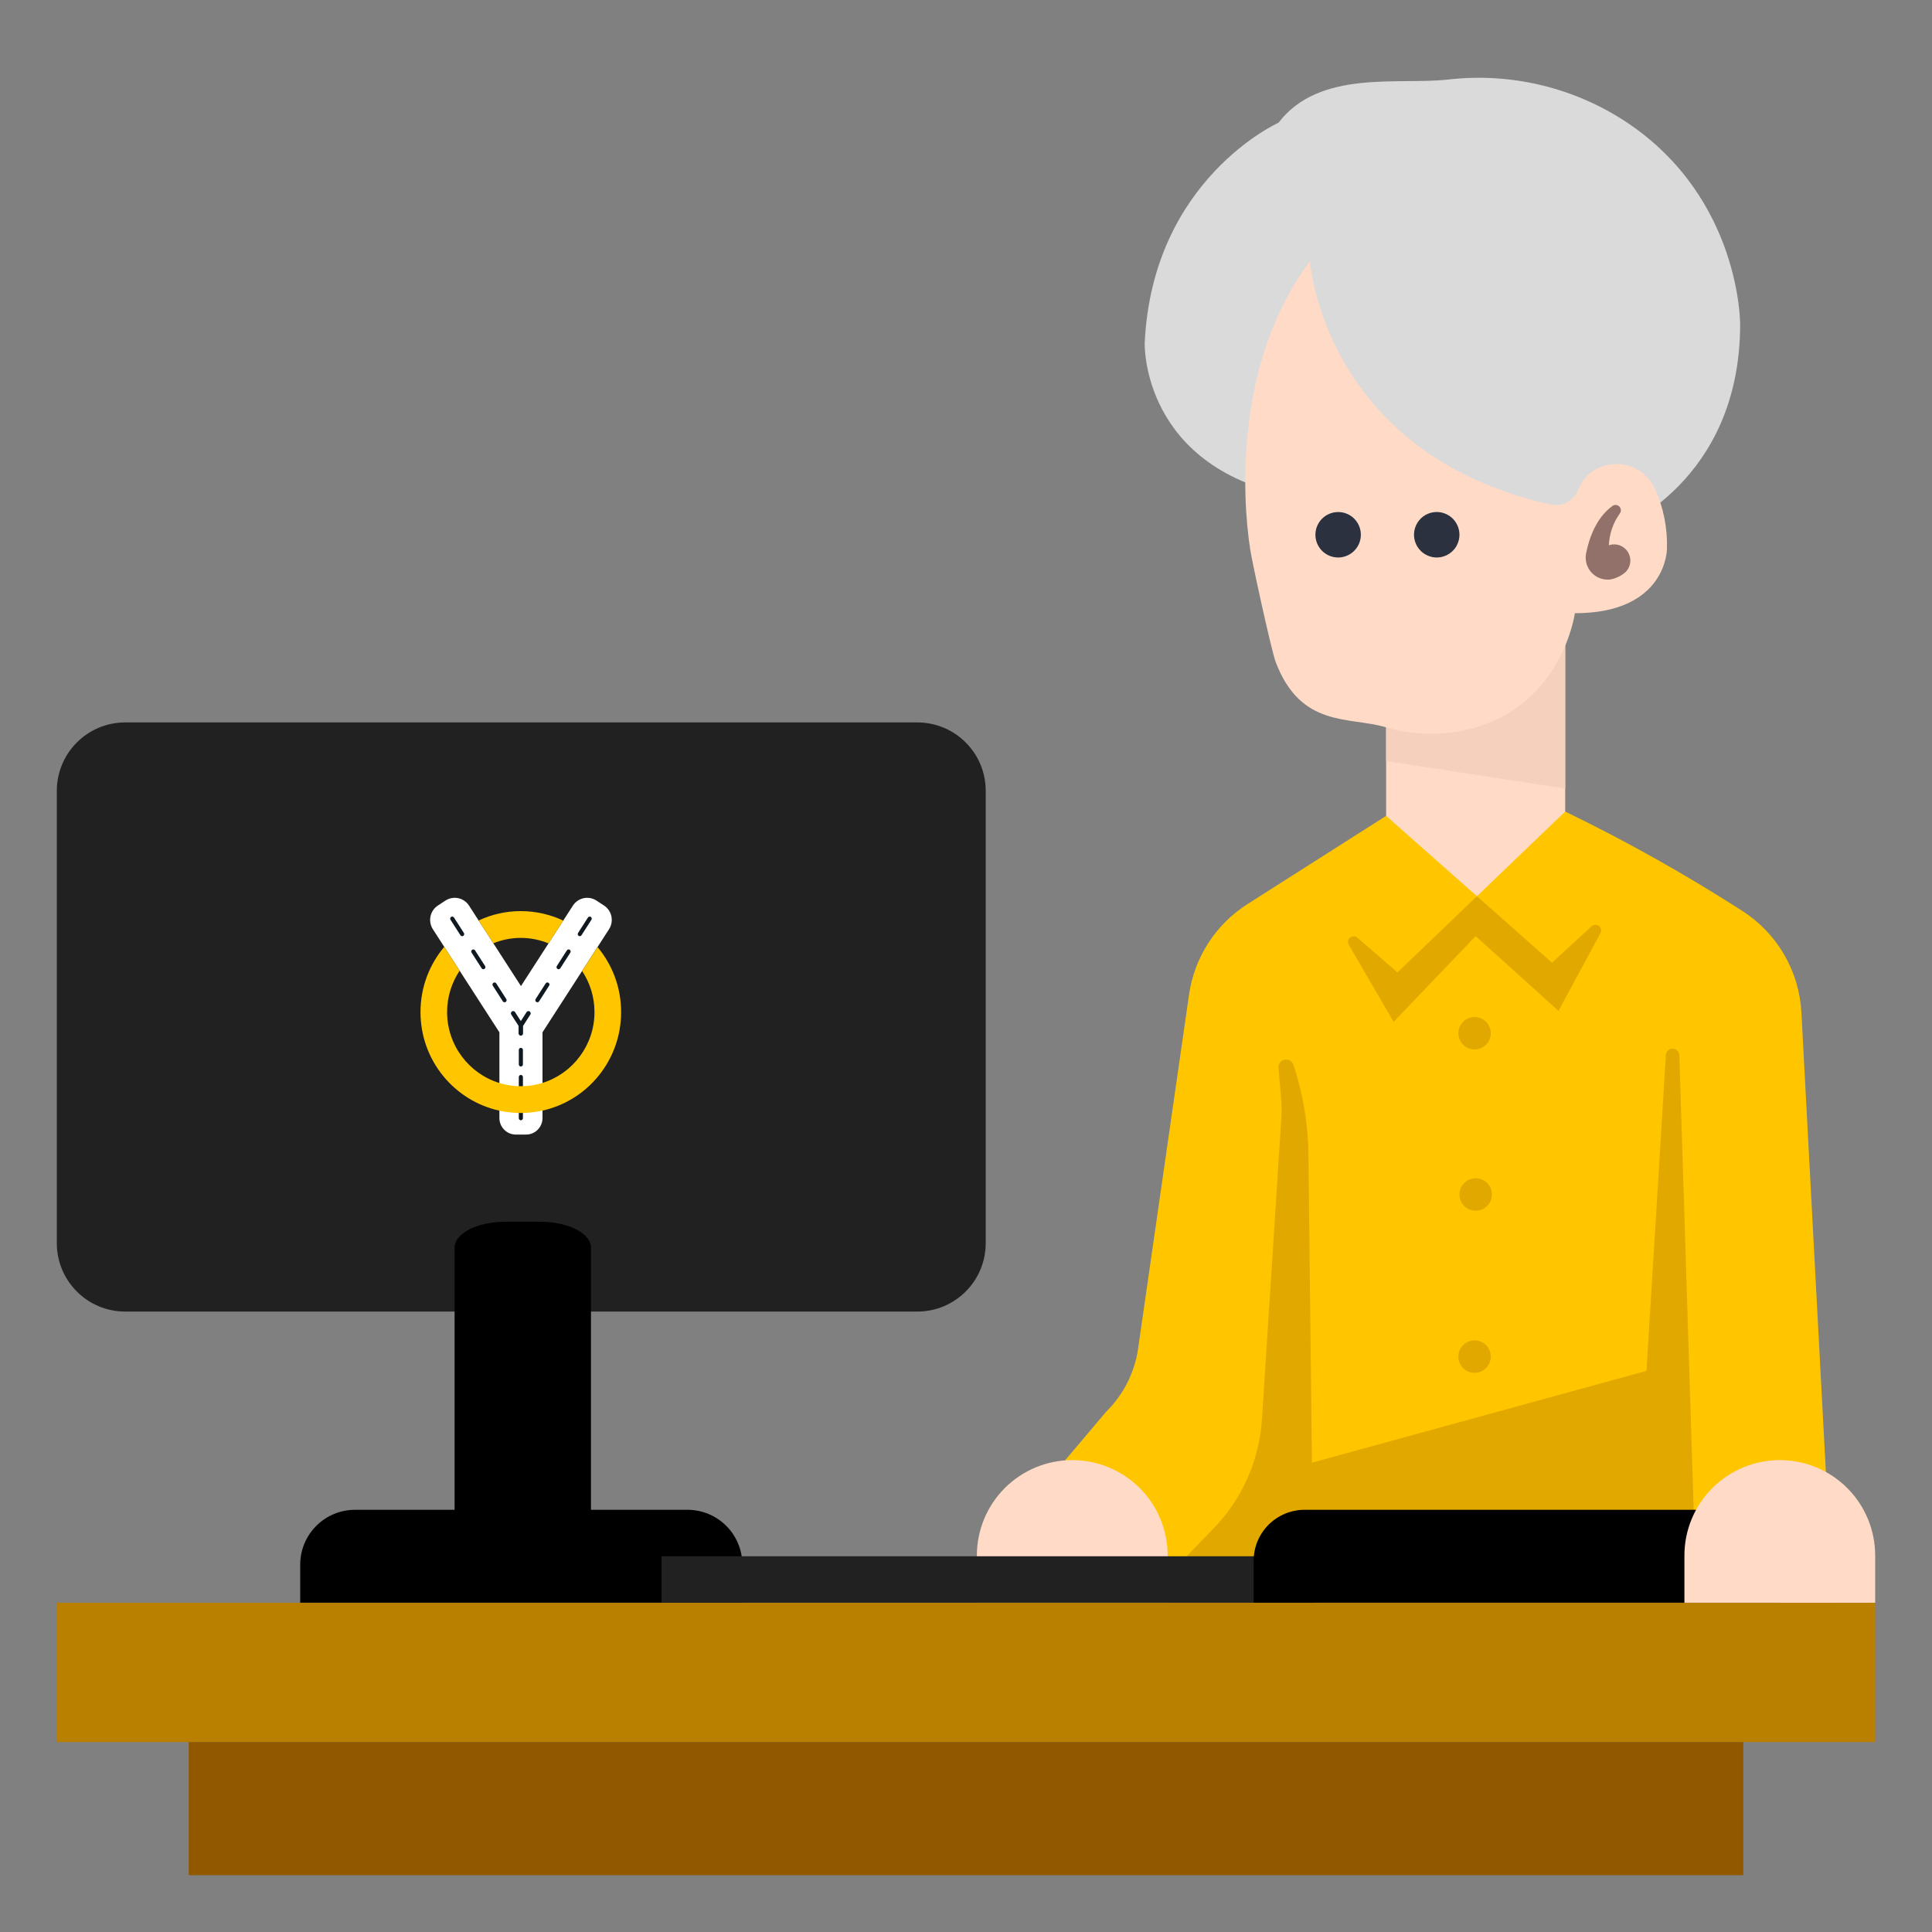
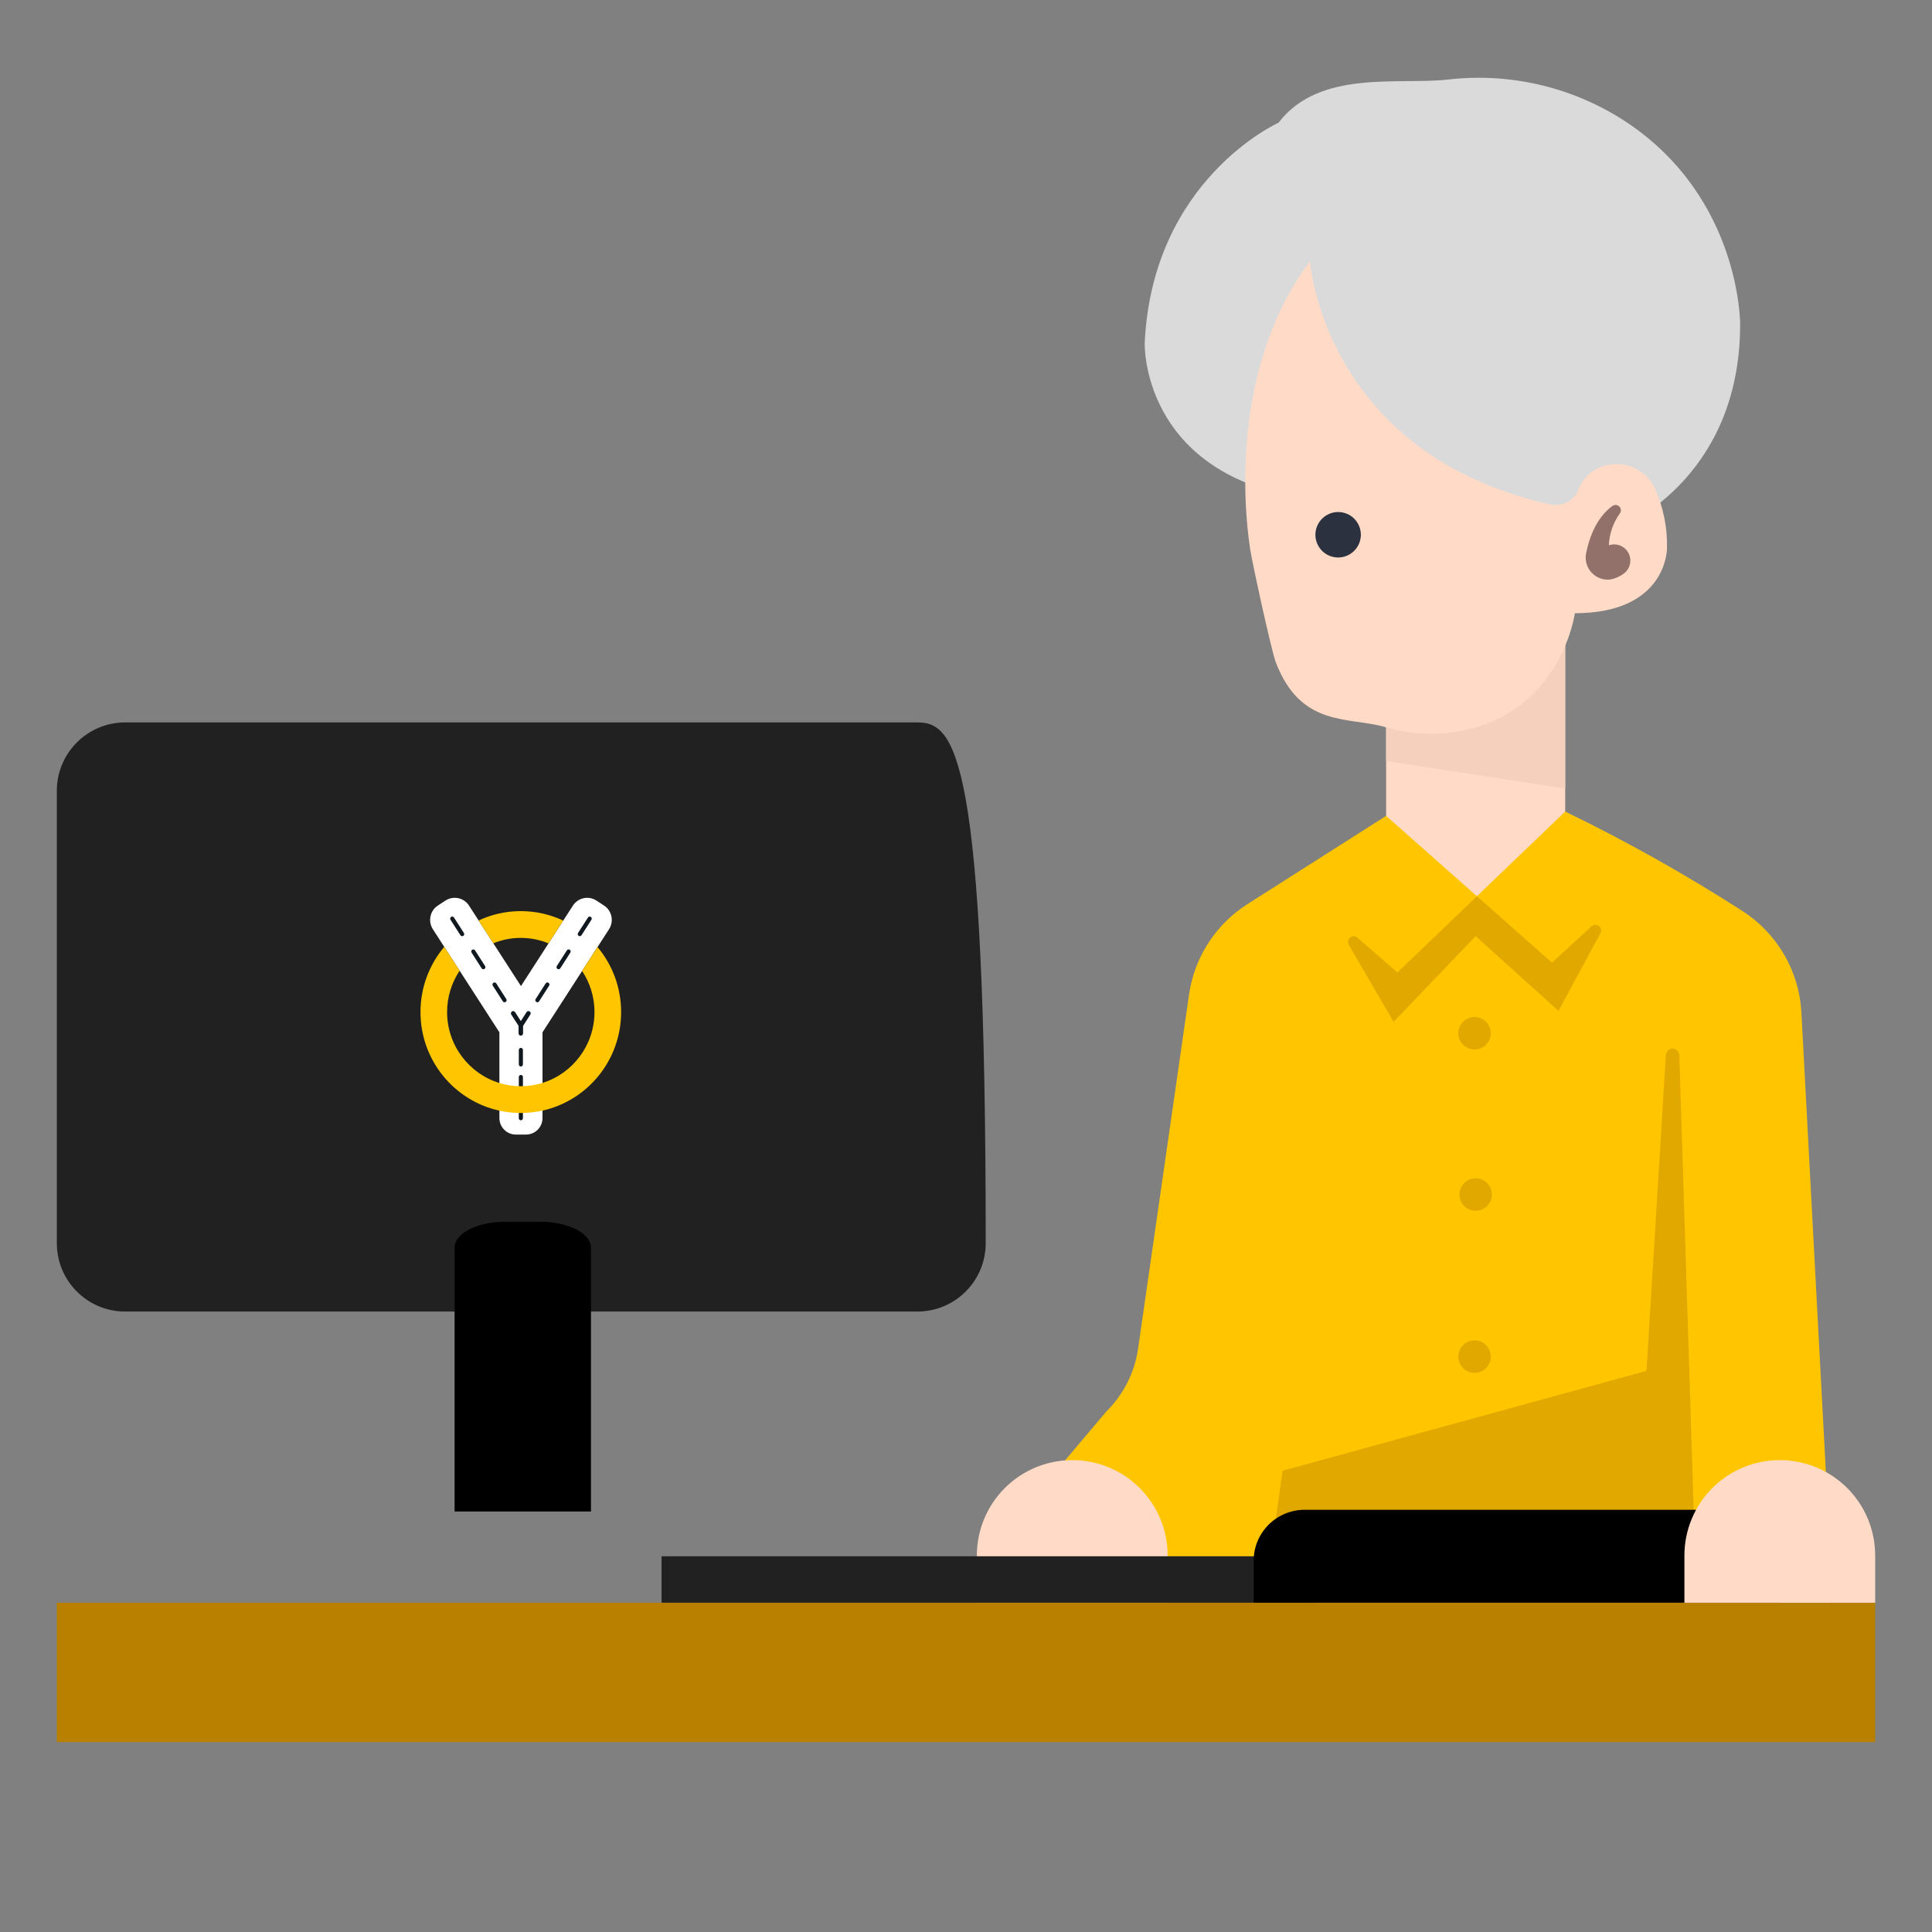
<svg xmlns="http://www.w3.org/2000/svg" width="340" height="340" viewBox="0 0 340 340" fill="none">
  <rect x="0" y="0" width="340" height="340" fill="#808080" stroke="none" />
  <path d="M243.937 143.58L219.531 159.111C216.773 160.867 214.427 163.197 212.653 165.943C210.879 168.689 209.72 171.786 209.254 175.021L200.287 237.335C199.681 241.541 197.714 245.432 194.687 248.414L180.087 265.697V282.056H322.546L317.018 178.192C316.829 174.6 315.787 171.103 313.979 167.993C312.17 164.883 309.647 162.249 306.618 160.307C296.586 153.86 286.177 148.02 275.446 142.818L243.937 143.58Z" fill="#FFC600" />
  <path d="M275.45 102.664V142.818L259.914 157.718L243.937 143.58V120.962L275.45 102.664Z" fill="#FFDBC7" />
-   <path d="M161.435 127.135H22.034C15.388 127.135 10 132.523 10 139.169V218.78C10 225.426 15.388 230.814 22.034 230.814H161.435C168.081 230.814 173.469 225.426 173.469 218.78V139.169C173.469 132.523 168.081 127.135 161.435 127.135Z" fill="#212121" />
+   <path d="M161.435 127.135H22.034C15.388 127.135 10 132.523 10 139.169V218.78C10 225.426 15.388 230.814 22.034 230.814H161.435C168.081 230.814 173.469 225.426 173.469 218.78C173.469 132.523 168.081 127.135 161.435 127.135Z" fill="#212121" />
  <path d="M88.969 215H95.031C97.41 215 99.691 215.481 101.373 216.336C103.055 217.192 104 218.352 104 219.562V266H80V219.562C80 218.352 80.945 217.192 82.627 216.336C84.309 215.481 86.59 215 88.969 215Z" fill="black" />
  <path d="M293.357 240.26L225.718 258.823L222.451 282.057H293.357V240.26Z" fill="#E1A800" />
-   <path d="M62.484 265.699H120.984C123.544 265.699 125.999 266.716 127.81 268.527C129.62 270.337 130.637 272.792 130.637 275.352V282.058H52.831V275.352C52.831 272.792 53.848 270.337 55.658 268.527C57.469 266.716 59.924 265.699 62.484 265.699Z" fill="black" />
-   <path d="M225.524 196.261L222.086 249.761C221.622 256.978 218.6 263.792 213.563 268.982L200.875 282.052H231.158L230.268 203.799C230.268 198.22 229.372 192.678 227.615 187.383C227.511 187.069 227.296 186.804 227.01 186.638C226.724 186.473 226.387 186.418 226.063 186.485C225.739 186.551 225.451 186.735 225.254 187C225.056 187.265 224.963 187.593 224.992 187.923L225.46 193.388C225.542 194.343 225.564 195.303 225.524 196.261Z" fill="#E1A800" />
  <path d="M295.536 185.71L298.578 282.055H287.248L293.165 185.655C293.186 185.35 293.323 185.065 293.549 184.859C293.775 184.653 294.071 184.542 294.377 184.549C294.682 184.556 294.973 184.681 295.189 184.897C295.405 185.114 295.53 185.405 295.536 185.71Z" fill="#E1A800" />
  <path d="M188.7 256.955C193.152 256.955 197.422 258.724 200.57 261.872C203.718 265.02 205.486 269.289 205.486 273.741V282.057H171.913V273.74C171.913 271.536 172.348 269.353 173.191 267.316C174.035 265.28 175.271 263.43 176.83 261.871C178.389 260.312 180.24 259.076 182.276 258.232C184.313 257.389 186.496 256.955 188.7 256.955Z" fill="#FFDBC7" />
  <path d="M116.425 273.877H231.158V282.056H116.425V273.877Z" fill="#212121" />
  <path d="M275.45 138.775V102.664L243.937 120.962V133.938L275.45 138.775Z" fill="#F5D1BD" />
  <path d="M225 21.595C225 21.595 202.779 31.545 201.447 60.406C201.447 60.406 200.781 82.734 228.532 87.554L284.7 93.04C284.7 93.04 306.235 84.826 306.235 57.075C306.235 57.075 306.385 35.012 286.381 21.595C277.092 15.408 265.909 12.717 254.822 14C246.189 14.987 232.218 12.156 225 21.595Z" fill="#DADADA" />
  <path d="M230.53 45.975C230.53 45.975 232.844 79.766 272.769 88.765C273.696 88.987 274.671 88.896 275.541 88.505C276.411 88.115 277.127 87.447 277.577 86.607C277.604 86.556 277.627 86.503 277.647 86.45C279.799 80.302 288.341 80.05 291.205 85.902C292.731 89.253 293.468 92.91 293.357 96.592C293.357 96.592 293.357 107.915 277.151 107.915C277.151 107.915 274.936 124.273 258.563 128.327C253.696 129.512 248.602 129.387 243.8 127.963C237.374 126.076 228.915 128.131 224.5 116.5C223.711 114.37 220.326 98.839 220 96.592C218.585 87.371 217.287 63.694 230.53 45.975Z" fill="#FFDBC7" />
  <path d="M279.127 97.365C279.639 94.816 280.857 91.156 283.742 89.054C283.922 88.918 284.145 88.85 284.371 88.865C284.596 88.88 284.809 88.976 284.969 89.135C285.13 89.293 285.228 89.505 285.246 89.73C285.263 89.956 285.198 90.18 285.064 90.361C283.887 92.001 283.214 93.95 283.129 95.967C283.129 95.967 283.173 95.95 283.253 95.924C283.876 95.738 284.545 95.772 285.146 96.019C285.748 96.265 286.248 96.711 286.561 97.281C286.874 97.851 286.983 98.511 286.869 99.152C286.755 99.792 286.425 100.374 285.934 100.801C285.206 101.39 284.346 101.792 283.428 101.974C283.428 101.974 283.382 101.982 283.299 101.99C282.696 102.047 282.089 101.963 281.525 101.744C280.961 101.524 280.456 101.176 280.05 100.726C279.645 100.277 279.35 99.739 279.19 99.155C279.03 98.572 279.008 97.959 279.127 97.365Z" fill="#91716A" />
  <path d="M237.35 166.252L245.25 179.833L259.69 164.743L274.272 177.901L281.659 164.201C281.766 163.993 281.796 163.755 281.746 163.528C281.696 163.3 281.568 163.097 281.384 162.954C281.2 162.811 280.972 162.737 280.739 162.744C280.506 162.751 280.283 162.839 280.108 162.994L273.124 169.412L259.914 157.723L245.93 171.132L238.865 165.001C238.686 164.852 238.46 164.771 238.228 164.77C237.995 164.77 237.769 164.851 237.59 164.999C237.41 165.147 237.288 165.354 237.244 165.582C237.201 165.811 237.238 166.048 237.35 166.252Z" fill="#E1A800" />
  <path d="M259.497 184.687C261.074 184.687 262.353 183.408 262.353 181.831C262.353 180.253 261.074 178.975 259.497 178.975C257.92 178.975 256.641 180.253 256.641 181.831C256.641 183.408 257.92 184.687 259.497 184.687Z" fill="#E1A800" />
  <path d="M259.693 213.071C261.27 213.071 262.549 211.793 262.549 210.215C262.549 208.638 261.27 207.359 259.693 207.359C258.116 207.359 256.837 208.638 256.837 210.215C256.837 211.793 258.116 213.071 259.693 213.071Z" fill="#E1A800" />
  <path d="M259.497 241.597C261.074 241.597 262.353 240.318 262.353 238.741C262.353 237.163 261.074 235.885 259.497 235.885C257.92 235.885 256.641 237.163 256.641 238.741C256.641 240.318 257.92 241.597 259.497 241.597Z" fill="#E1A800" />
  <path d="M235.49 98.109C234.429 98.109 233.412 97.688 232.662 96.938C231.912 96.188 231.49 95.17 231.49 94.109C231.49 93.049 231.912 92.031 232.662 91.281C233.412 90.531 234.429 90.109 235.49 90.109C236.016 90.108 236.536 90.211 237.022 90.412C237.508 90.613 237.949 90.907 238.32 91.279C238.878 91.84 239.257 92.553 239.41 93.328C239.564 94.104 239.484 94.907 239.181 95.638C238.879 96.368 238.367 96.992 237.71 97.432C237.053 97.872 236.281 98.108 235.49 98.109Z" fill="#2B313F" />
-   <path d="M252.84 98.11C252.578 98.109 252.317 98.082 252.06 98.03C251.545 97.926 251.056 97.722 250.62 97.43C250.399 97.287 250.194 97.119 250.01 96.93C249.545 96.465 249.202 95.892 249.011 95.262C248.821 94.632 248.788 93.965 248.917 93.32C249.046 92.675 249.332 92.071 249.75 91.563C250.168 91.055 250.705 90.657 251.313 90.406C251.921 90.155 252.582 90.058 253.237 90.123C253.892 90.189 254.52 90.415 255.067 90.781C255.613 91.147 256.061 91.643 256.37 92.224C256.68 92.804 256.841 93.452 256.84 94.11C256.838 94.372 256.811 94.633 256.76 94.89C256.706 95.147 256.629 95.398 256.53 95.64C256.43 95.88 256.309 96.111 256.17 96.33C256.022 96.546 255.855 96.746 255.67 96.93C254.92 97.683 253.902 98.107 252.84 98.11Z" fill="#2B313F" />
  <path d="M229.59 265.699H304.248C306.626 265.699 308.907 266.644 310.589 268.326C312.27 270.007 313.215 272.288 313.215 274.666V282.058H220.622V274.666C220.622 273.489 220.854 272.322 221.305 271.234C221.755 270.146 222.416 269.158 223.249 268.325C224.082 267.493 225.07 266.832 226.158 266.382C227.246 265.931 228.412 265.699 229.59 265.699Z" fill="black" />
  <path d="M10 282.057H330V306.579H10V282.057Z" fill="#B98000" />
-   <path d="M33.213 306.578H306.788V329.999H33.213V306.578Z" fill="#915800" />
  <path d="M313.214 256.955C317.666 256.955 321.935 258.723 325.083 261.871C328.231 265.019 330 269.288 330 273.74V282.056H296.429V273.74C296.429 269.289 298.198 265.019 301.346 261.872C304.493 258.724 308.763 256.955 313.214 256.955Z" fill="#FFDBC7" />
  <path d="M106.299 159.359L104.967 158.488C103.578 157.581 101.72 157.979 100.819 159.376L99.12 162.009L96.531 166.02L91.681 173.535L86.819 166.001L84.228 161.987L82.542 159.375C81.641 157.977 79.783 157.58 78.394 158.487L77.062 159.357C75.673 160.264 75.279 162.133 76.18 163.531L78.178 166.628L80.887 170.826L87.887 181.67V196.758C87.887 198.364 89.181 199.665 90.776 199.665H92.582C94.179 199.665 95.471 198.363 95.471 196.758V181.67L102.44 170.873L105.154 166.666L107.178 163.529C108.079 162.132 107.684 160.262 106.296 159.356L106.299 159.359Z" fill="white" />
  <path d="M91.664 197.148C91.465 197.148 91.302 196.985 91.302 196.783V194.37C91.302 194.169 91.465 194.005 91.664 194.005C91.863 194.005 92.026 194.168 92.026 194.37V196.783C92.026 196.984 91.863 197.148 91.664 197.148ZM91.664 192.451C91.465 192.451 91.302 192.288 91.302 192.086V189.536C91.302 189.336 91.465 189.172 91.664 189.172C91.863 189.172 92.026 189.334 92.026 189.536V192.086C92.026 192.286 91.863 192.451 91.664 192.451ZM91.664 187.684C91.465 187.684 91.302 187.522 91.302 187.32V184.77C91.302 184.57 91.465 184.406 91.664 184.406C91.863 184.406 92.026 184.568 92.026 184.77V187.32C92.026 187.52 91.863 187.684 91.664 187.684ZM88.795 176.381C88.677 176.381 88.56 176.323 88.489 176.215L86.723 173.46C86.615 173.291 86.663 173.066 86.831 172.956C87.001 172.847 87.224 172.895 87.332 173.064L89.099 175.82C89.207 175.989 89.159 176.214 88.991 176.324C88.929 176.364 88.862 176.383 88.795 176.383V176.381ZM85.064 170.567C84.946 170.567 84.829 170.508 84.759 170.401L82.991 167.645C82.882 167.476 82.93 167.251 83.099 167.141C83.267 167.032 83.492 167.08 83.6 167.25L85.368 170.005C85.477 170.174 85.428 170.399 85.26 170.51C85.2 170.549 85.131 170.568 85.064 170.568V170.567ZM81.334 164.752C81.216 164.752 81.099 164.693 81.028 164.586L79.282 161.865C79.174 161.696 79.222 161.471 79.391 161.361C79.559 161.252 79.784 161.3 79.892 161.469L81.638 164.19C81.746 164.36 81.698 164.584 81.53 164.695C81.469 164.734 81.401 164.753 81.334 164.753V164.752ZM94.567 176.381C94.5 176.381 94.433 176.362 94.371 176.323C94.203 176.214 94.155 175.987 94.263 175.818L96.029 173.063C96.138 172.893 96.359 172.845 96.531 172.954C96.699 173.063 96.747 173.289 96.639 173.458L94.872 176.214C94.802 176.321 94.687 176.38 94.567 176.38V176.381ZM98.299 170.567C98.232 170.567 98.165 170.548 98.103 170.508C97.935 170.399 97.887 170.173 97.995 170.003L99.762 167.25C99.87 167.08 100.091 167.032 100.263 167.141C100.431 167.25 100.479 167.476 100.371 167.645L98.605 170.399C98.534 170.506 98.419 170.565 98.299 170.565V170.567ZM102.03 164.752C101.963 164.752 101.894 164.733 101.834 164.693C101.666 164.584 101.618 164.358 101.726 164.189L103.472 161.468C103.58 161.298 103.803 161.25 103.973 161.359C104.141 161.468 104.189 161.694 104.081 161.863L102.335 164.584C102.265 164.691 102.15 164.75 102.03 164.75V164.752ZM93.329 178.548L92.05 180.545V181.863C92.05 182.082 91.873 182.26 91.655 182.26C91.437 182.26 91.26 182.082 91.26 181.863V180.545L89.978 178.548C89.859 178.363 89.913 178.116 90.095 177.997C90.278 177.877 90.524 177.931 90.642 178.114L91.657 179.691L92.666 178.114C92.785 177.929 93.029 177.876 93.212 177.995C93.396 178.114 93.449 178.361 93.331 178.544L93.329 178.548Z" fill="#101820" />
  <path d="M86.819 166.003L84.229 161.988C86.486 160.934 88.999 160.342 91.652 160.342C94.304 160.342 96.852 160.941 99.122 162.009L96.533 166.02C95.025 165.402 93.379 165.053 91.652 165.053C89.925 165.053 88.314 165.395 86.819 166.001V166.003ZM105.156 166.671L102.442 170.878C103.815 172.949 104.62 175.433 104.62 178.104C104.62 183.962 100.765 188.929 95.474 190.575C95.47 190.575 95.467 190.577 95.463 190.578C94.258 190.951 92.977 191.155 91.65 191.155C90.323 191.155 89.085 190.958 87.897 190.596C87.894 190.596 87.891 190.594 87.887 190.592C82.565 188.965 78.682 183.984 78.682 178.106C78.682 175.414 79.495 172.911 80.889 170.831L78.18 166.633C75.574 169.729 74 173.732 74 178.106C74 186.615 79.949 193.724 87.889 195.46C87.892 195.46 87.896 195.46 87.899 195.462C89.109 195.726 90.364 195.868 91.652 195.868C92.939 195.868 94.236 195.719 95.465 195.448C95.468 195.448 95.472 195.448 95.475 195.446C103.386 193.688 109.306 186.595 109.306 178.106C109.306 173.749 107.745 169.762 105.158 166.673L105.156 166.671Z" fill="#FFC600" />
</svg>